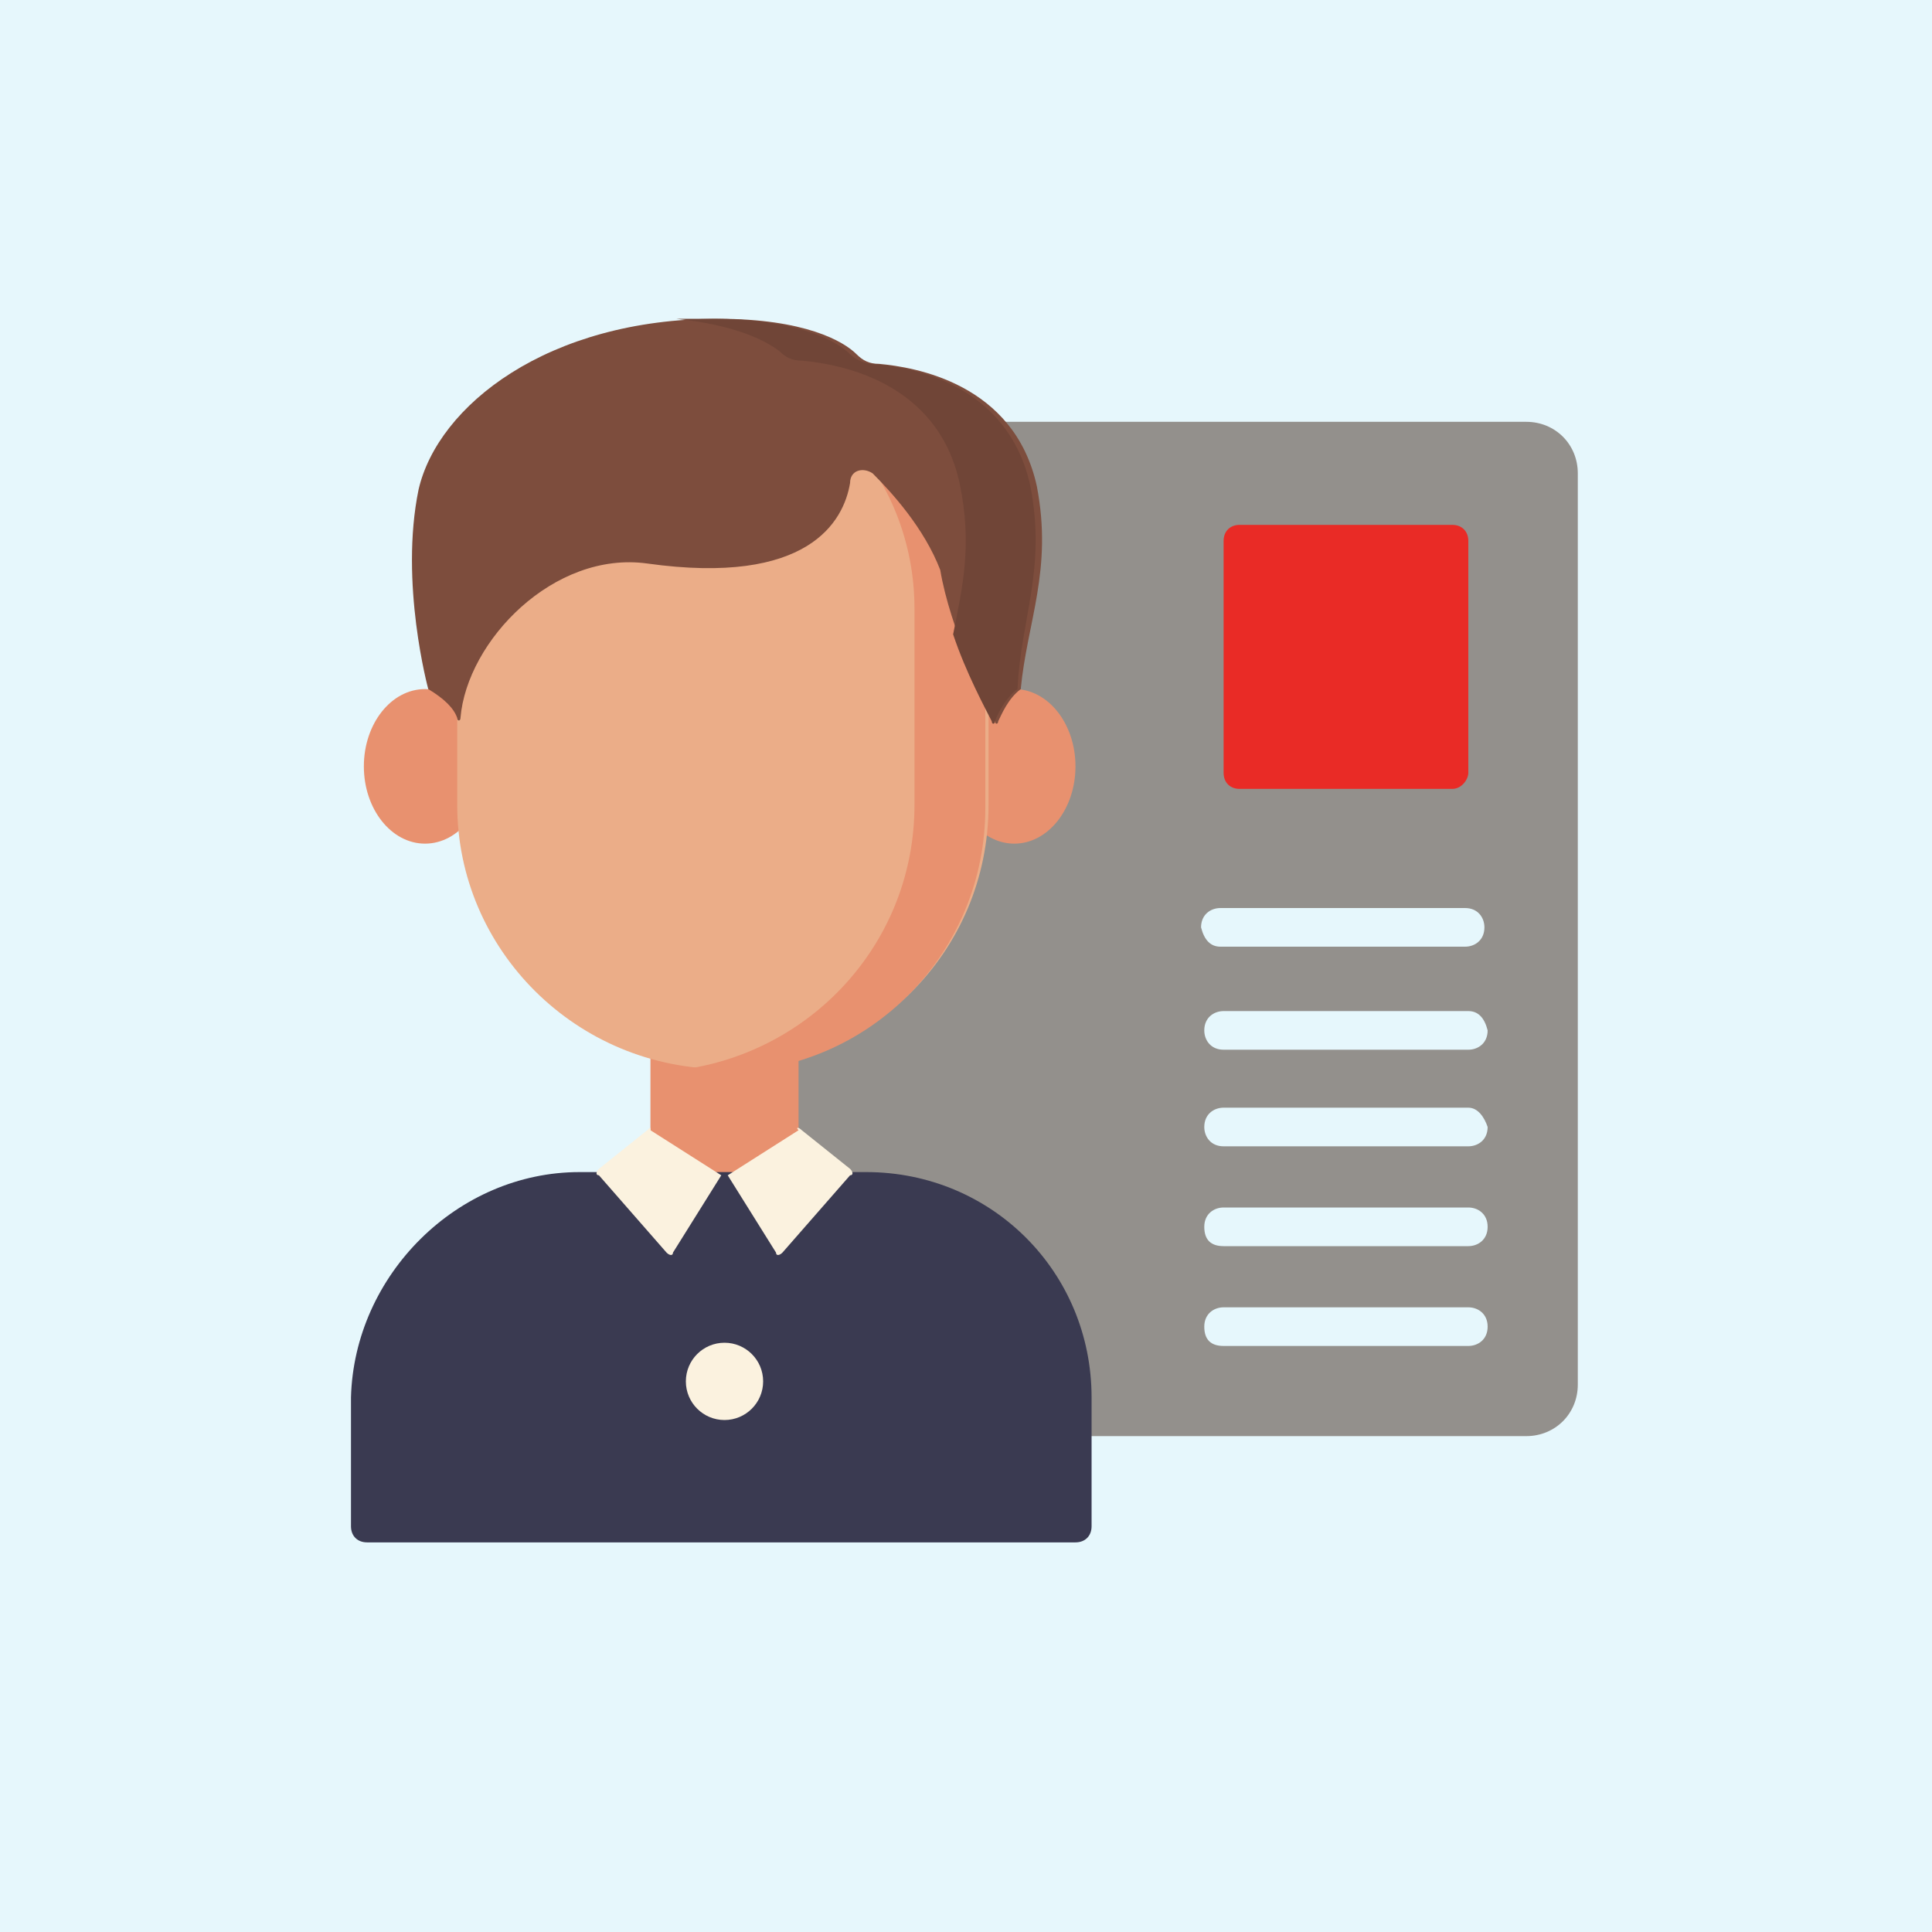
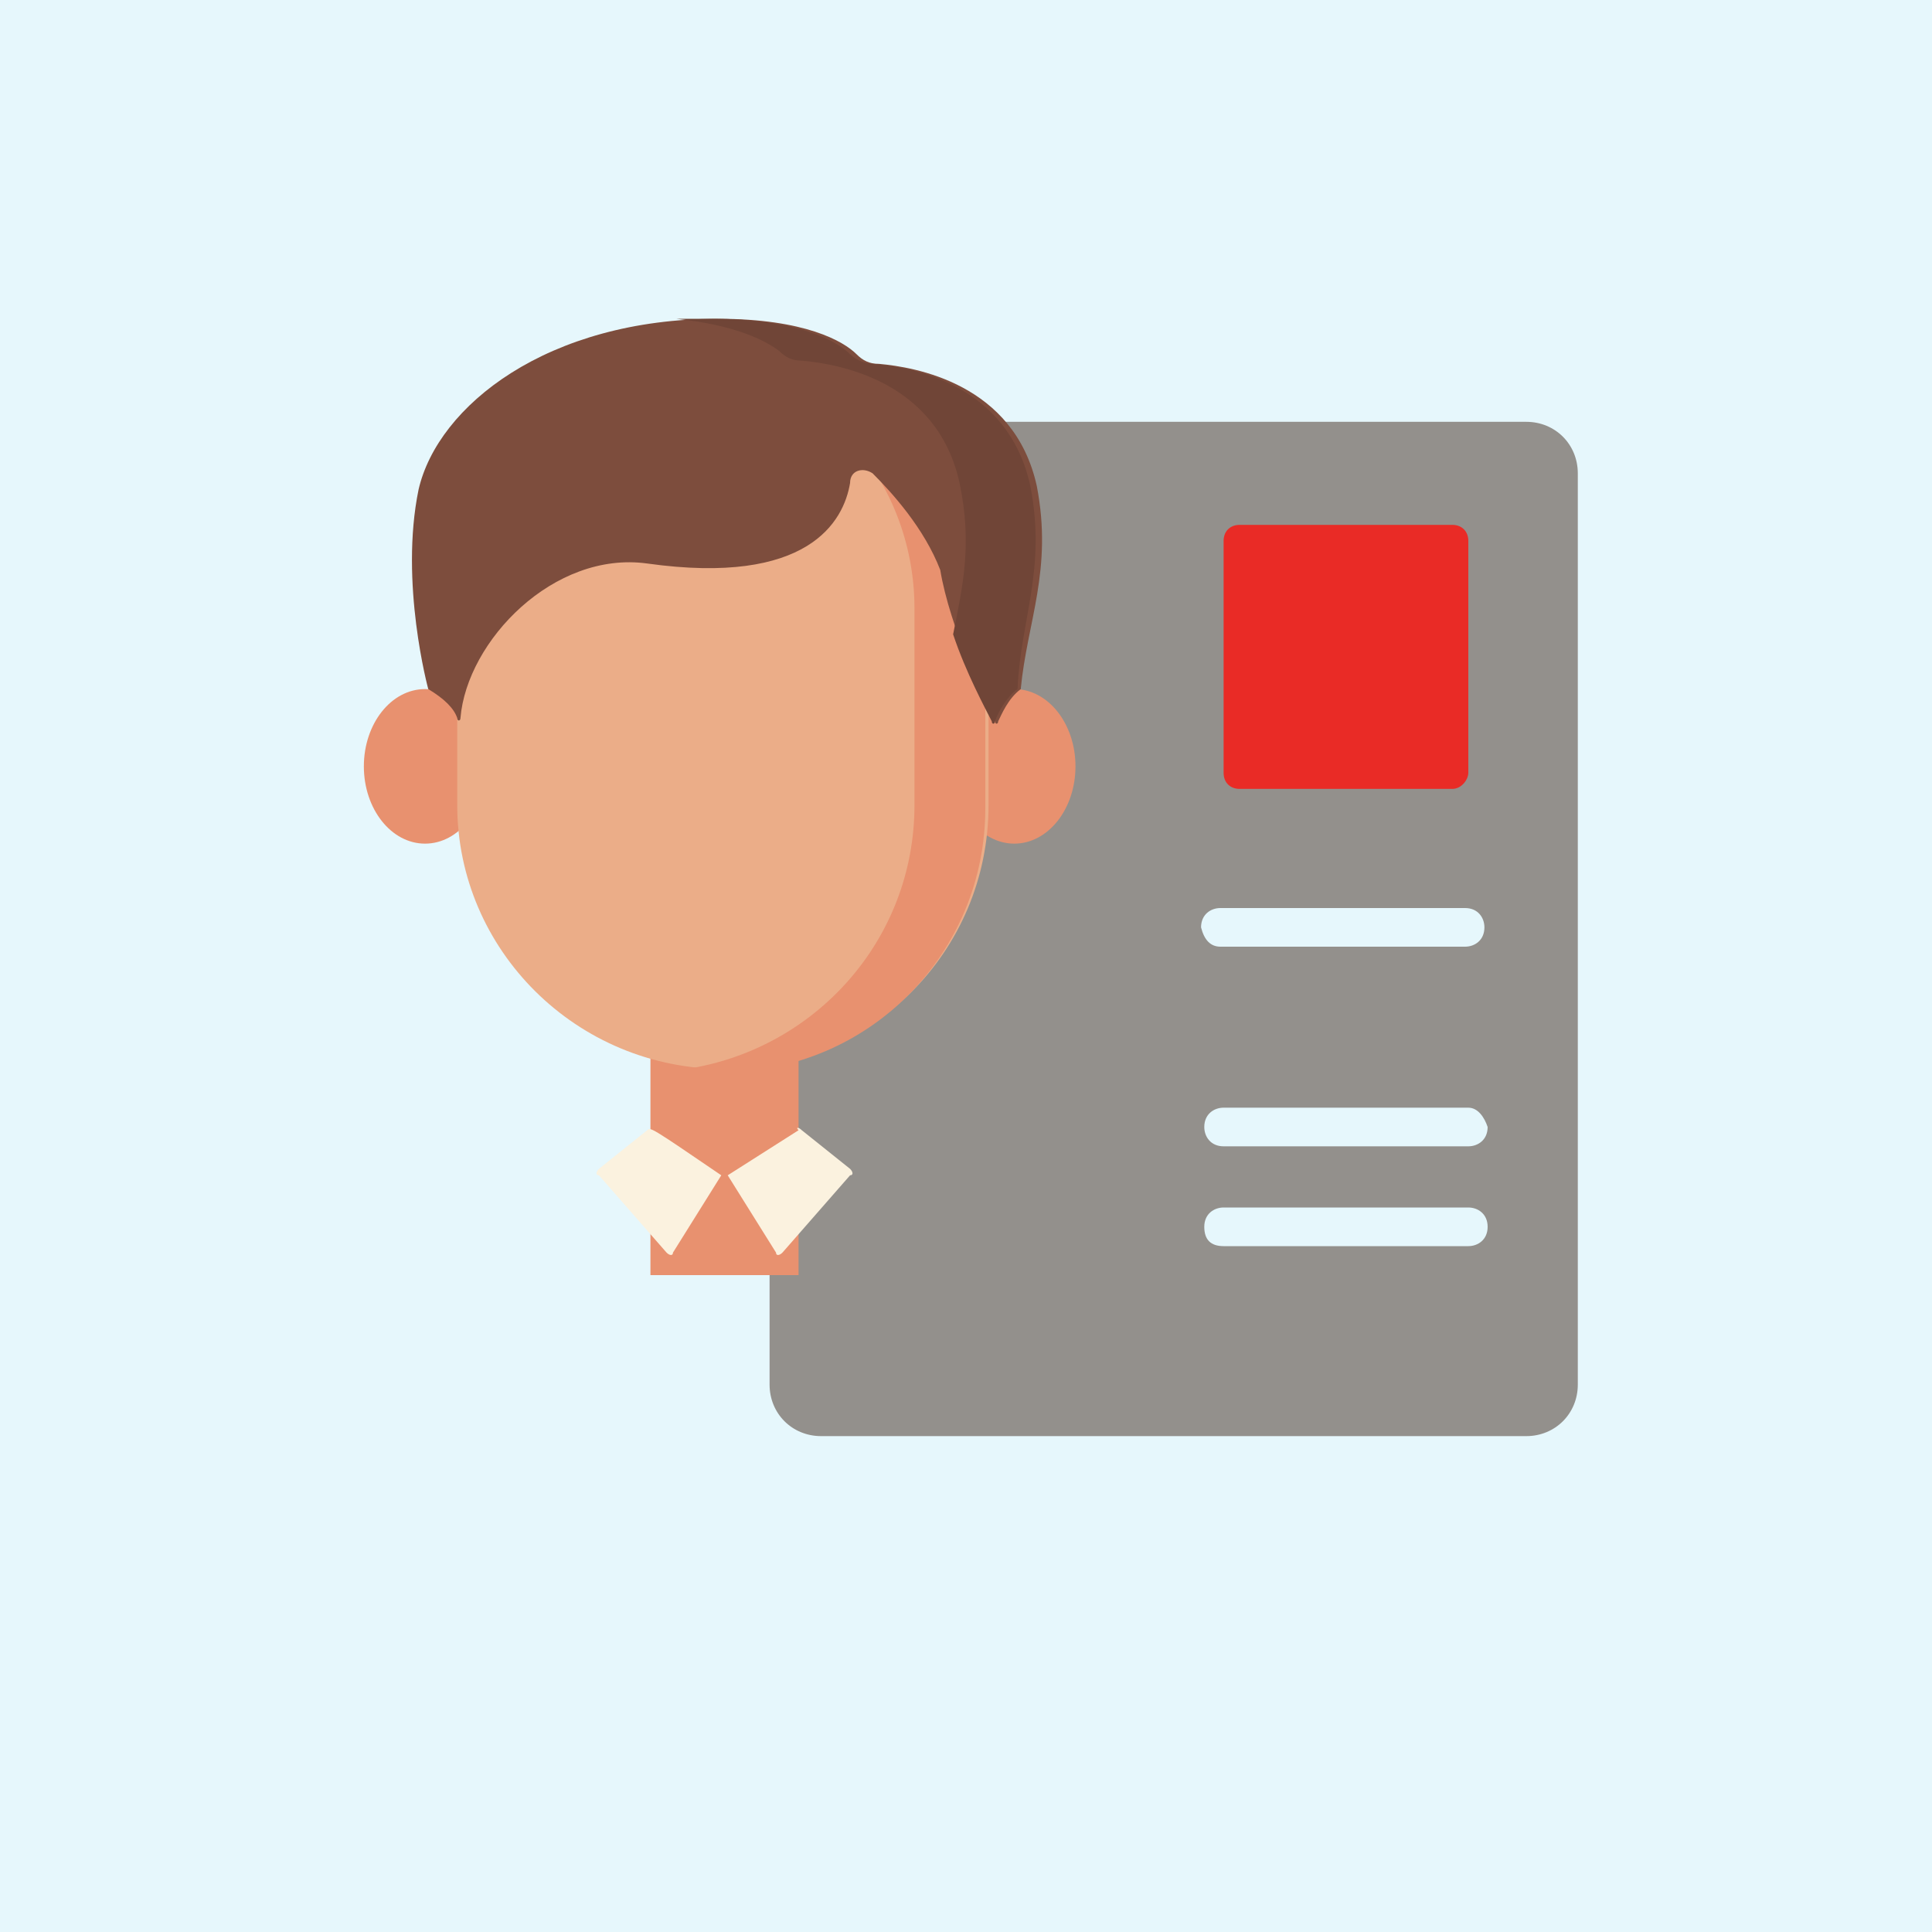
<svg xmlns="http://www.w3.org/2000/svg" version="1.1" id="Layer_1" x="0px" y="0px" width="60px" height="60px" viewBox="0 0 60 60" style="enable-background:new 0 0 60 60;" xml:space="preserve">
  <style type="text/css">
	.st0{fill:#E6F7FC;}
	.st1{fill:#93908C;}
	.st2{fill:#E8916F;}
	.st3{fill:#EBAD88;}
	.st4{fill:#3A3A51;}
	.st5{fill:#FBF2DF;}
	.st6{fill:#7D4D3D;}
	.st7{fill:#704537;}
	.st8{fill:#E92B26;}
</style>
  <rect y="0" class="st0" width="60" height="60" />
  <path class="st1" d="M47.4,44.6H25.5c-0.9,0-1.6-0.7-1.6-1.6V14.7c0-0.9,0.7-1.6,1.6-1.6h21.9c0.9,0,1.6,0.7,1.6,1.6V43  C49,43.9,48.3,44.6,47.4,44.6L47.4,44.6z" />
  <ellipse class="st2" cx="31.5" cy="23.8" rx="1.9" ry="2.4" />
  <ellipse class="st2" cx="13.2" cy="23.8" rx="1.9" ry="2.4" />
  <path class="st2" d="M20.2,32h4.6v7.6h-4.6V32z" />
  <path class="st3" d="M14.2,25v-6.1c0-4.3,3.5-7.8,7.8-7.8h0.9c4.3,0,7.8,3.5,7.8,7.8V25c0,4.6-3.7,8.2-8.2,8.2h0  C17.9,33.2,14.2,29.5,14.2,25L14.2,25z" />
  <path class="st2" d="M22.9,11.1H22c-0.2,0-0.5,0-0.7,0c4,0.3,7.1,3.7,7.1,7.8V25c0,4.2-3.1,7.6-7.1,8.2c0.4,0.1,0.8,0.1,1.1,0.1h0  c4.6,0,8.2-3.7,8.2-8.2v-6.1C30.7,14.6,27.2,11.1,22.9,11.1L22.9,11.1z" />
-   <path class="st4" d="M18,36.4h8.9c3.9,0,7,3.1,7,7v4c0,0.3-0.2,0.5-0.5,0.5h-22c-0.3,0-0.5-0.2-0.5-0.5v-4  C11,39.6,14.2,36.4,18,36.4z" />
-   <path class="st5" d="M20.1,35.1l-1.5,1.2c-0.1,0.1-0.1,0.2,0,0.2l2.1,2.4c0.1,0.1,0.2,0.1,0.2,0l1.5-2.4l-2.2-1.4  C20.2,35,20.2,35,20.1,35.1z" />
+   <path class="st5" d="M20.1,35.1l-1.5,1.2c-0.1,0.1-0.1,0.2,0,0.2l2.1,2.4c0.1,0.1,0.2,0.1,0.2,0l1.5-2.4C20.2,35,20.2,35,20.1,35.1z" />
  <path class="st5" d="M24.9,35.1l1.5,1.2c0.1,0.1,0.1,0.2,0,0.2l-2.1,2.4c-0.1,0.1-0.2,0.1-0.2,0l-1.5-2.4l2.2-1.4  C24.7,35,24.8,35,24.9,35.1z" />
  <path class="st6" d="M27.1,14.7c-0.3-0.2-0.7-0.1-0.7,0.3c-0.2,1.2-1.3,3.2-6.3,2.5c-2.9-0.4-5.6,2.4-5.8,4.8c0,0.1-0.1,0.1-0.1,0  c-0.1-0.3-0.4-0.6-0.9-0.9c0,0-0.9-3.3-0.3-6.2c0.6-2.6,4-5.3,9.3-5.3c2.7,0,3.9,0.7,4.3,1.1c0.2,0.2,0.4,0.3,0.7,0.3  c1.1,0.1,4.2,0.6,4.9,3.8c0.5,2.6-0.3,4.2-0.5,6.3c-0.4,0.3-0.6,0.8-0.7,1c0,0.1-0.1,0.1-0.1,0c-0.3-0.6-1.4-2.9-1.7-4.7  C28.7,16.4,27.7,15.3,27.1,14.7L27.1,14.7z" />
  <path class="st7" d="M32,15.1c-0.7-3.2-3.7-3.7-4.9-3.8c-0.2,0-0.5-0.1-0.7-0.3c-0.4-0.4-1.6-1.1-4.3-1.1c-0.4,0-0.8,0-1.1,0  c1.9,0.2,2.8,0.7,3.2,1c0.2,0.2,0.4,0.3,0.7,0.3c1.1,0.1,4.2,0.6,4.9,3.8c0.4,1.9,0.1,3.2-0.2,4.7c0.4,1.2,1,2.3,1.2,2.7  c0,0.1,0.1,0.1,0.1,0c0.1-0.3,0.4-0.8,0.7-1C31.7,19.2,32.5,17.7,32,15.1L32,15.1z" />
-   <circle class="st5" cx="22.5" cy="42.9" r="1.2" />
  <path class="st0" d="M37.9,29.4h7.6c0.3,0,0.6-0.2,0.6-0.6c0-0.3-0.2-0.6-0.6-0.6h-7.6c-0.3,0-0.6,0.2-0.6,0.6  C37.4,29.2,37.6,29.4,37.9,29.4L37.9,29.4z" />
-   <path class="st0" d="M45.6,31.4h-7.6c-0.3,0-0.6,0.2-0.6,0.6c0,0.3,0.2,0.6,0.6,0.6h7.6c0.3,0,0.6-0.2,0.6-0.6  C46.1,31.6,45.9,31.4,45.6,31.4z" />
  <path class="st0" d="M45.6,34.4h-7.6c-0.3,0-0.6,0.2-0.6,0.6c0,0.3,0.2,0.6,0.6,0.6h7.6c0.3,0,0.6-0.2,0.6-0.6  C46.1,34.7,45.9,34.4,45.6,34.4z" />
  <path class="st0" d="M45.6,37.5h-7.6c-0.3,0-0.6,0.2-0.6,0.6s0.2,0.6,0.6,0.6h7.6c0.3,0,0.6-0.2,0.6-0.6S45.9,37.5,45.6,37.5z" />
-   <path class="st0" d="M45.6,40.6h-7.6c-0.3,0-0.6,0.2-0.6,0.6s0.2,0.6,0.6,0.6h7.6c0.3,0,0.6-0.2,0.6-0.6S45.9,40.6,45.6,40.6z" />
  <path class="st8" d="M45.1,24.5h-6.6c-0.3,0-0.5-0.2-0.5-0.5v-7.2c0-0.3,0.2-0.5,0.5-0.5h6.6c0.3,0,0.5,0.2,0.5,0.5v7.2  C45.6,24.2,45.4,24.5,45.1,24.5z" />
</svg>